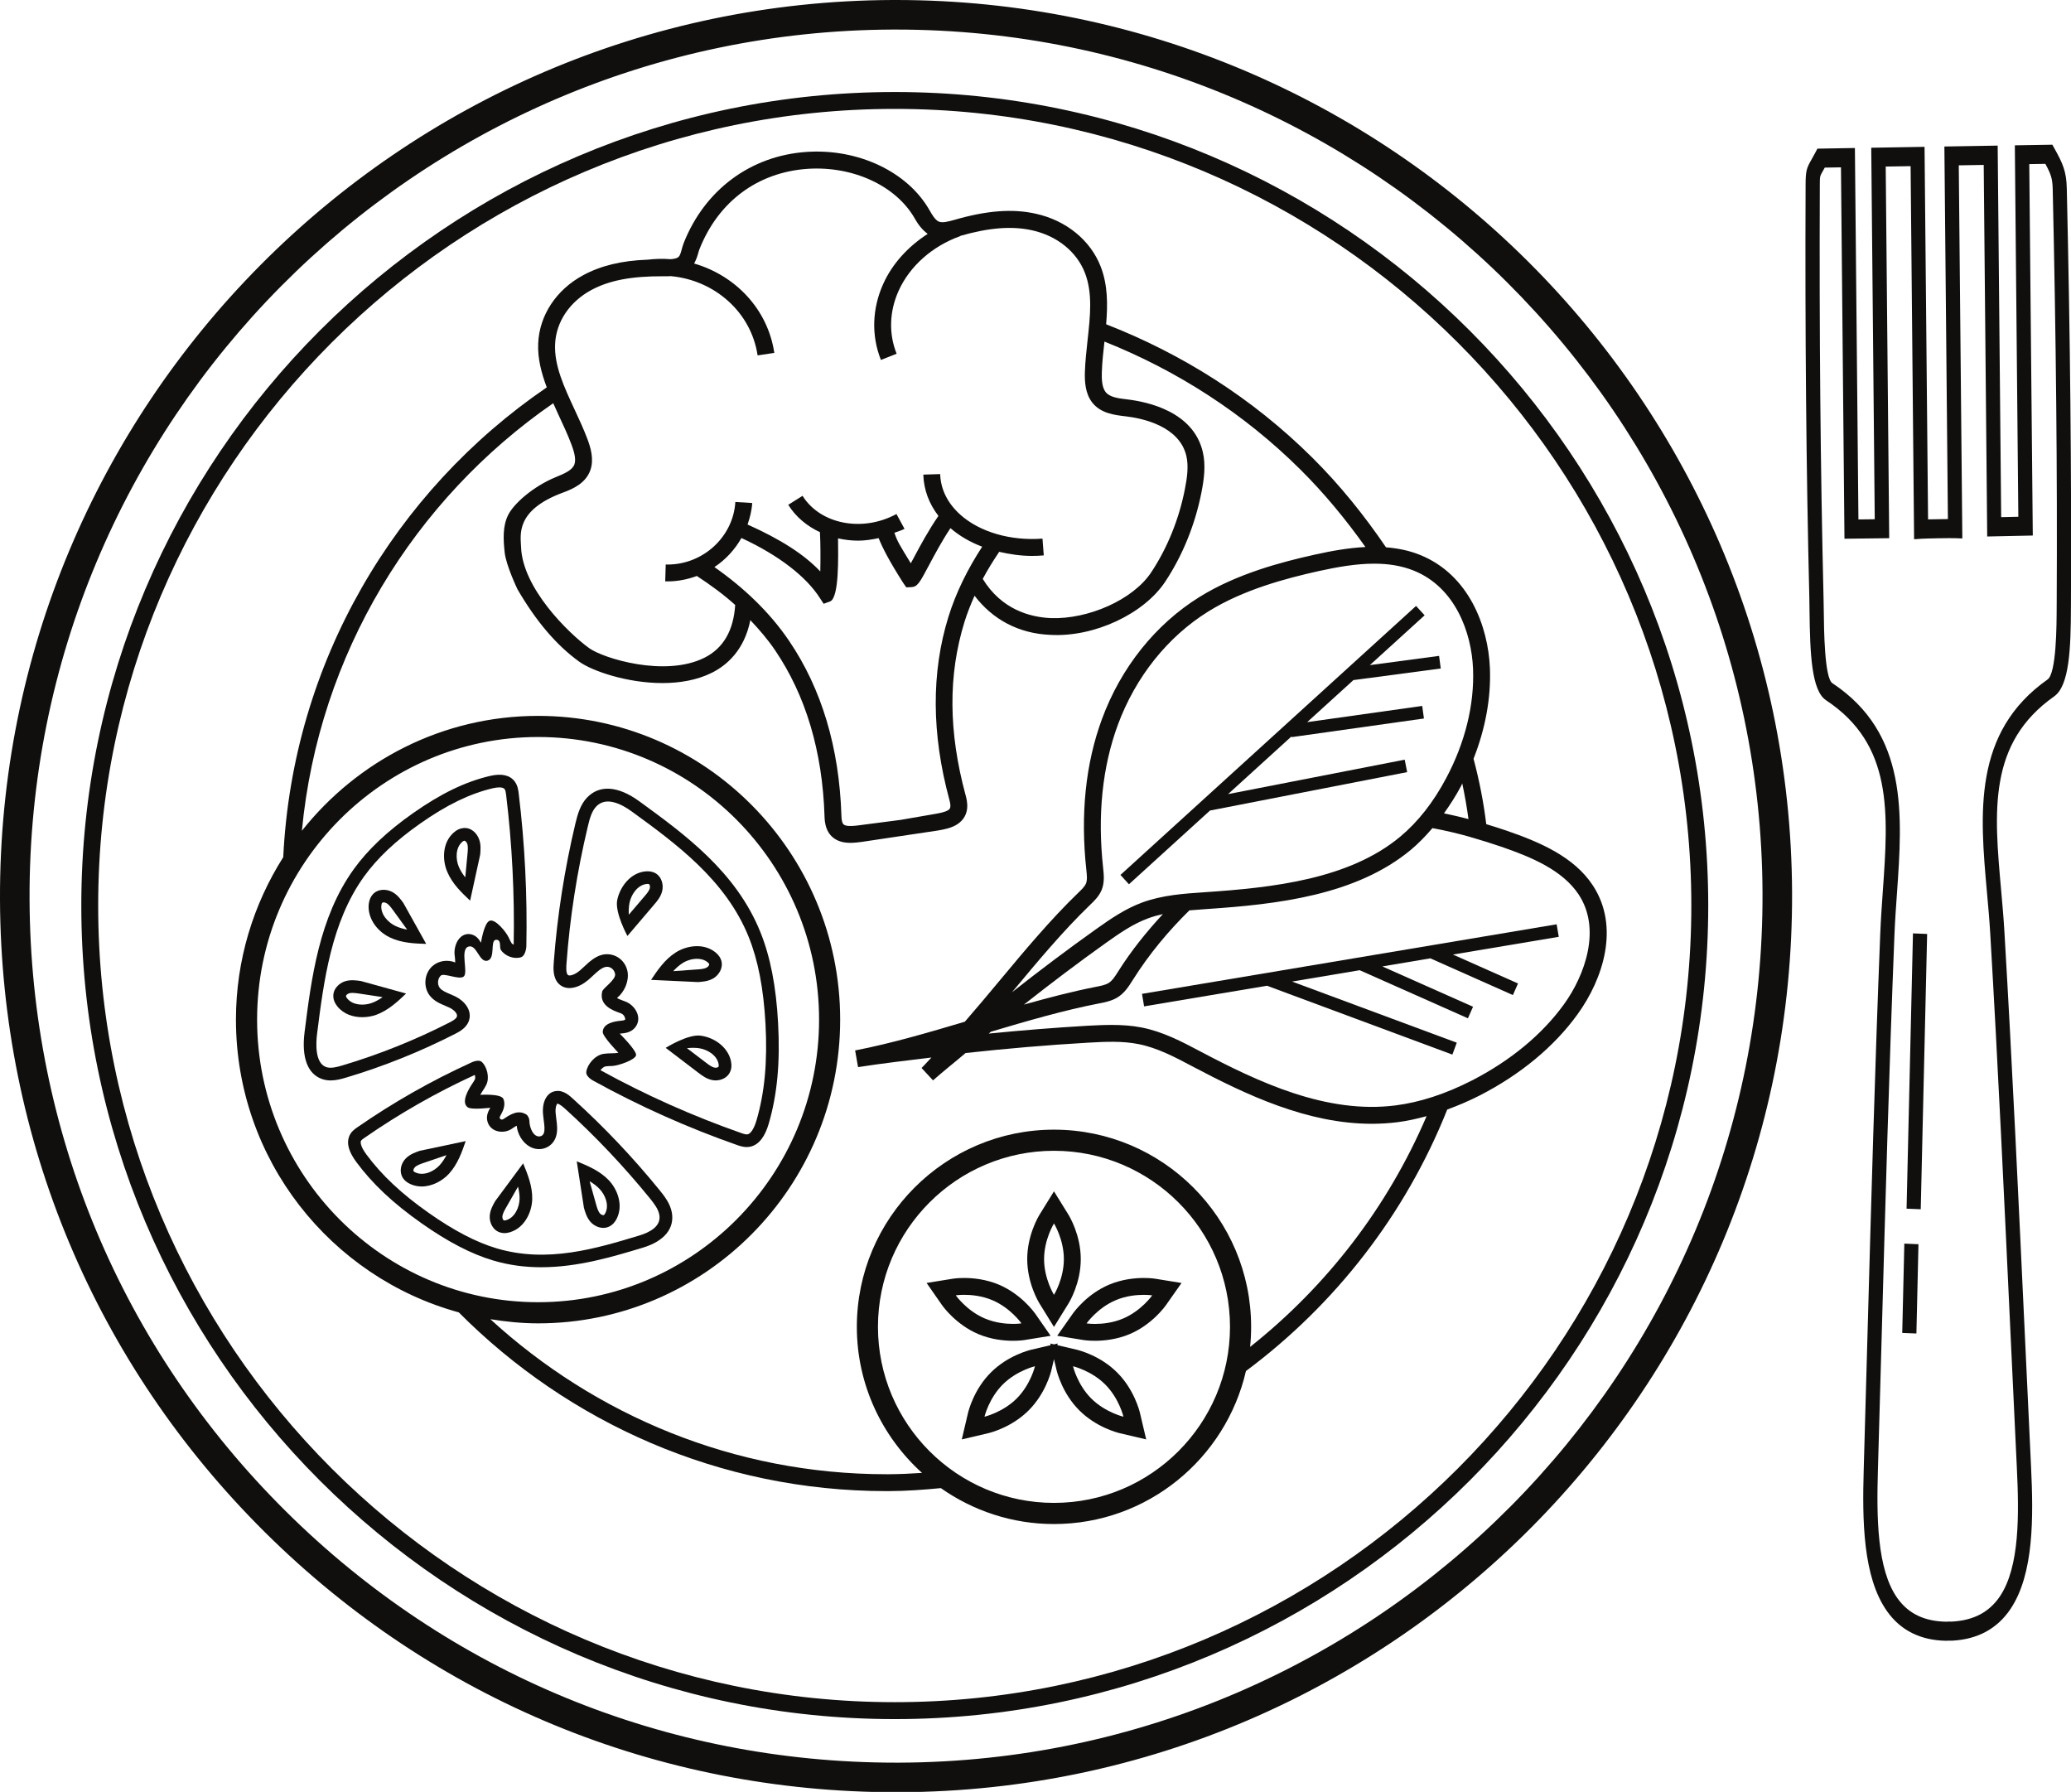
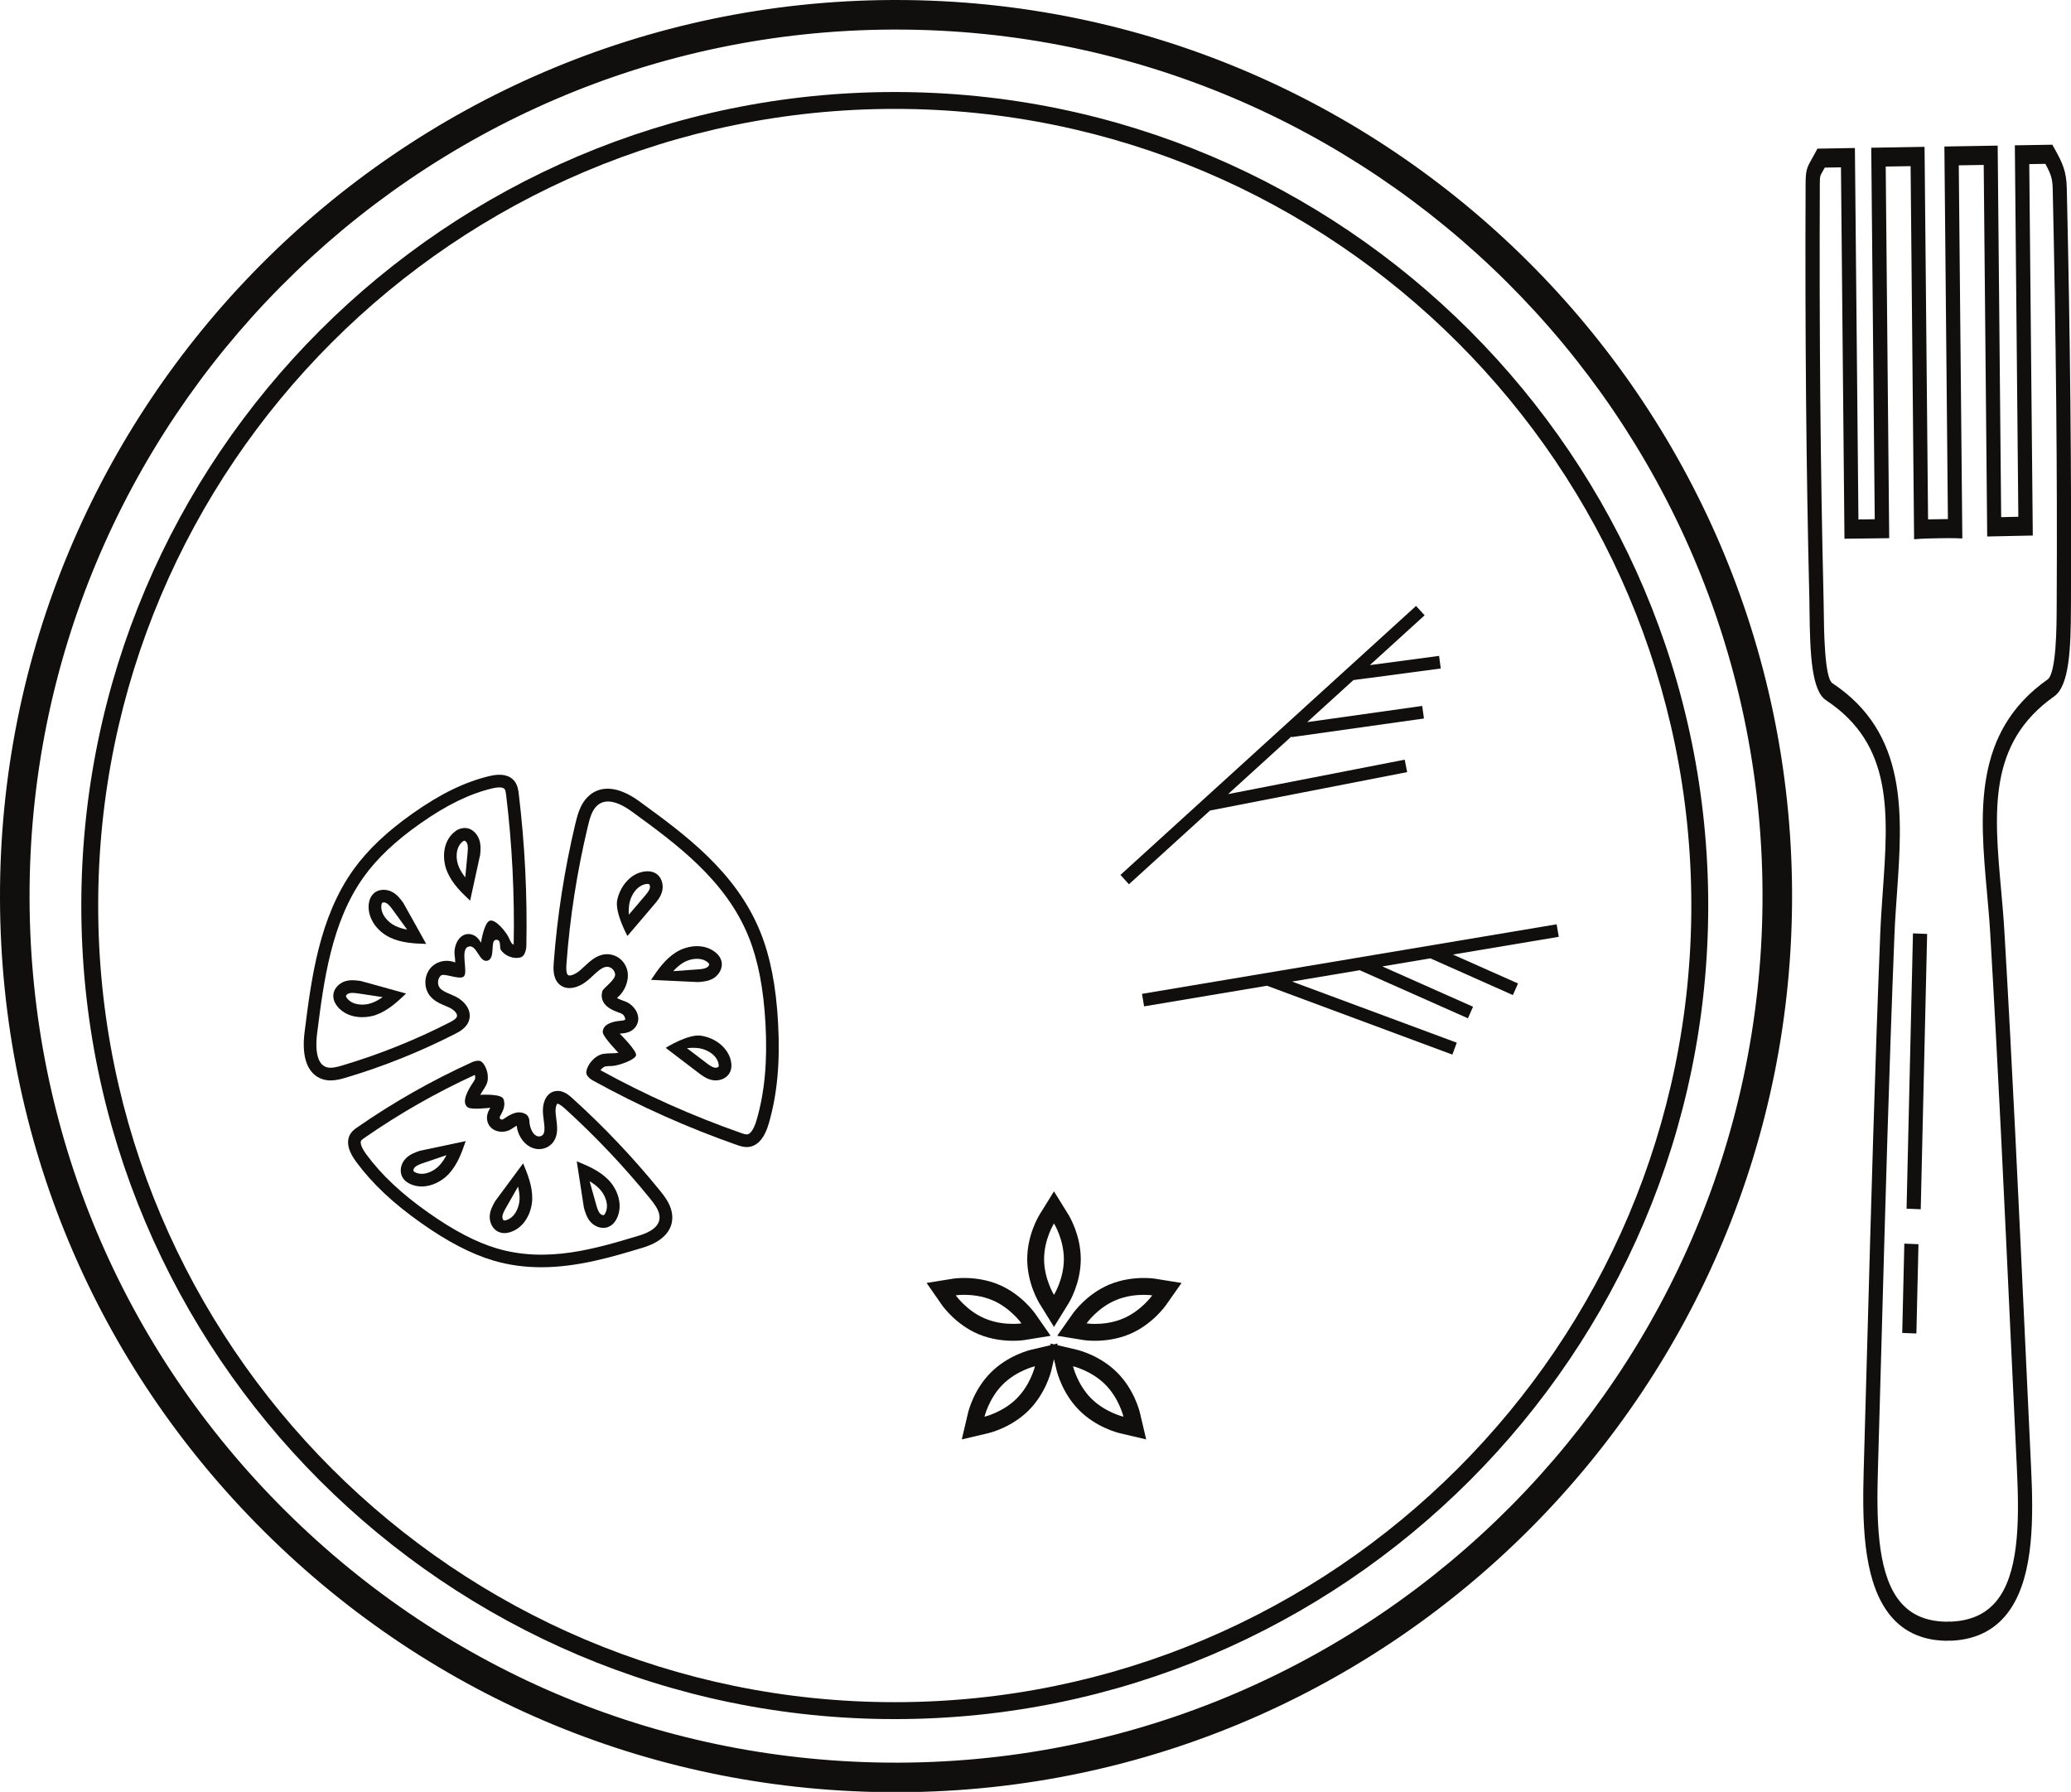
<svg xmlns="http://www.w3.org/2000/svg" height="240.6" preserveAspectRatio="xMidYMid meet" version="1.0" viewBox="0.0 0.0 278.1 240.6" width="278.1" zoomAndPan="magnify">
  <defs>
    <clipPath id="a">
      <path d="M 0 0 L 241 0 L 241 240.641 L 0 240.641 Z M 0 0" />
    </clipPath>
    <clipPath id="b">
      <path d="M 242 19 L 278.109 19 L 278.109 221 L 242 221 Z M 242 19" />
    </clipPath>
  </defs>
  <g>
    <g id="change1_2">
      <path d="M 120.148 228.551 C 61.168 228.551 13.184 180.566 13.184 121.59 C 13.184 62.609 61.168 14.621 120.148 14.621 C 179.129 14.621 227.117 62.609 227.117 121.59 C 227.117 180.566 179.129 228.551 120.148 228.551 Z M 120.148 12.355 C 59.918 12.355 10.918 61.355 10.918 121.594 C 10.918 181.824 59.918 230.824 120.148 230.824 C 180.387 230.824 229.387 181.824 229.387 121.594 C 229.383 61.355 180.383 12.355 120.148 12.355" fill="#100f0d" />
    </g>
    <g clip-path="url(#a)" id="change1_1">
      <path d="M 120.793 236.672 C 120.629 236.672 120.469 236.672 120.305 236.672 C 89.41 236.672 60.332 224.699 38.387 202.926 C 16.316 181.039 4.098 151.867 3.969 120.793 C 3.711 56.637 55.695 4.227 119.852 3.969 C 120.012 3.969 120.164 3.969 120.324 3.969 C 184.262 3.969 236.414 55.855 236.676 119.852 C 236.934 184.008 184.949 236.41 120.793 236.672 Z M 120.324 0 C 120.164 0 119.996 0 119.836 0 C 53.492 0.27 -0.262 54.465 0 120.809 C 0.129 152.949 12.77 183.113 35.586 205.742 C 58.285 228.262 88.348 240.641 120.305 240.641 C 120.473 240.641 120.641 240.641 120.809 240.641 C 187.152 240.375 240.91 186.184 240.645 119.836 C 240.371 53.656 186.449 0 120.324 0" fill="#100f0d" />
    </g>
    <g id="change1_3">
      <path d="M 141.531 164.27 C 141.531 164.27 142.859 166.418 142.859 169.062 C 142.859 171.711 141.531 173.859 141.531 173.859 C 141.531 173.859 140.203 171.711 140.203 169.062 C 140.203 166.418 141.531 164.27 141.531 164.27 Z M 141.531 178.168 L 143.461 175.051 C 143.633 174.777 145.129 172.266 145.129 169.062 C 145.129 165.863 143.633 163.352 143.461 163.074 L 141.531 159.961 L 139.605 163.074 C 139.434 163.352 137.938 165.863 137.938 169.062 C 137.938 172.266 139.434 174.777 139.605 175.051 L 141.531 178.168" fill="#100f0d" />
    </g>
    <g id="change1_4">
      <path d="M 146.535 187.773 C 144.664 185.898 144.086 183.445 144.086 183.445 C 144.086 183.445 146.539 184.023 148.414 185.895 C 150.285 187.77 150.863 190.223 150.863 190.223 C 150.863 190.223 148.41 189.645 146.535 187.773 Z M 136.527 187.773 C 134.656 189.645 132.199 190.223 132.199 190.223 C 132.199 190.223 132.781 187.77 134.652 185.895 C 136.523 184.023 138.98 183.445 138.98 183.445 C 138.98 183.445 138.402 185.898 136.527 187.773 Z M 150.016 184.289 C 147.754 182.023 144.922 181.309 144.605 181.23 L 141.977 180.613 L 142.027 180.391 L 141.531 180.508 L 141.035 180.391 L 141.09 180.613 L 138.461 181.23 C 138.145 181.309 135.309 182.023 133.051 184.289 C 130.785 186.551 130.07 189.383 129.992 189.699 L 129.152 193.27 L 132.723 192.43 C 133.035 192.352 135.871 191.637 138.133 189.371 C 140.398 187.109 141.113 184.277 141.188 183.961 L 141.531 182.496 L 141.879 183.961 C 141.953 184.277 142.668 187.113 144.934 189.371 C 147.195 191.633 150.027 192.352 150.344 192.43 L 153.914 193.27 L 153.074 189.699 C 152.996 189.387 152.281 186.551 150.016 184.289" fill="#100f0d" />
    </g>
    <g id="change1_5">
      <path d="M 128.344 173.926 C 128.344 173.926 128.789 173.855 129.48 173.855 C 130.438 173.855 131.863 173.984 133.277 174.586 C 135.715 175.625 137.164 177.688 137.164 177.688 C 137.164 177.688 136.723 177.758 136.027 177.758 C 135.074 177.758 133.645 177.629 132.234 177.027 C 129.797 175.992 128.344 173.926 128.344 173.926 Z M 136.023 180.027 C 136.926 180.027 137.5 179.938 137.5 179.938 L 141.082 179.359 L 139.016 176.391 C 138.828 176.129 137.109 173.766 134.164 172.504 C 132.402 171.754 130.645 171.594 129.48 171.594 C 128.582 171.594 128.004 171.684 128.004 171.684 L 124.426 172.262 L 126.488 175.227 C 126.676 175.492 128.398 177.855 131.34 179.117 C 133.102 179.867 134.859 180.027 136.023 180.027" fill="#100f0d" />
    </g>
    <g id="change1_6">
      <path d="M 150.832 177.031 C 149.426 177.637 147.992 177.762 147.039 177.762 C 146.344 177.762 145.906 177.691 145.906 177.691 C 145.906 177.691 147.355 175.629 149.793 174.59 C 151.199 173.984 152.633 173.859 153.586 173.859 C 154.281 173.859 154.723 173.93 154.723 173.93 C 154.723 173.93 153.27 175.992 150.832 177.031 Z M 153.586 171.594 C 152.422 171.594 150.664 171.754 148.902 172.504 C 145.957 173.762 144.238 176.125 144.051 176.391 L 141.965 179.355 L 145.566 179.938 C 145.566 179.938 146.141 180.027 147.039 180.027 C 148.203 180.027 149.961 179.867 151.727 179.117 C 154.668 177.859 156.391 175.496 156.578 175.227 L 158.66 172.266 L 155.062 171.684 C 155.062 171.684 154.484 171.594 153.586 171.594" fill="#100f0d" />
    </g>
    <g id="change1_7">
      <path d="M 60.367 137.285 C 55.773 139.637 50.941 141.574 45.992 143.051 C 45.223 143.285 44.41 143.492 43.789 143.273 C 42.254 142.727 42.43 139.973 42.578 138.809 C 43.465 131.793 44.473 123.84 48.859 117.723 C 50.648 115.234 53.125 112.895 56.43 110.574 C 59.992 108.07 63.086 106.566 66.168 105.84 C 66.508 105.762 66.805 105.723 67.055 105.723 C 67.398 105.723 67.637 105.801 67.758 105.949 C 67.883 106.113 67.926 106.41 67.969 106.766 C 68.77 113.375 69.109 120.129 68.98 126.84 C 68.855 126.785 68.738 126.707 68.676 126.605 C 68.539 126.383 68.43 126.141 68.316 125.891 C 67.973 125.145 66.535 123.363 65.766 123.625 C 64.992 123.883 64.586 126.578 64.586 126.578 C 64.336 126.148 63.992 125.66 63.363 125.48 C 62.836 125.328 62.324 125.438 61.906 125.785 C 61.219 126.355 60.977 127.402 61.039 128.145 L 61.07 128.398 C 61.098 128.656 61.133 128.969 61.129 129.227 C 60.121 128.82 58.902 128.98 58.07 129.715 C 56.957 130.707 56.797 132.531 57.727 133.703 C 58.293 134.414 59.09 134.758 59.797 135.051 C 60 135.137 60.207 135.223 60.395 135.316 C 60.949 135.59 61.465 136.098 61.359 136.477 C 61.285 136.781 60.816 137.055 60.367 137.285 Z M 63.012 136.906 C 63.359 135.562 62.328 134.375 61.145 133.793 C 60.922 133.688 60.691 133.59 60.461 133.488 C 59.891 133.246 59.355 133.023 59.059 132.648 C 58.688 132.188 58.762 131.383 59.195 130.992 C 59.637 130.602 61.688 131.617 62.27 131.117 C 62.914 130.559 61.738 127.508 62.883 127.109 C 64.023 126.707 64.34 129.297 65.457 128.992 C 66.574 128.688 65.785 126.285 66.574 126.191 C 67.363 126.098 67.059 127.227 67.23 127.5 C 67.754 128.352 68.992 128.828 69.941 128.535 C 70.621 128.328 70.68 127.07 70.68 127.07 C 70.82 120.215 70.477 113.32 69.656 106.566 C 69.605 106.129 69.527 105.461 69.102 104.91 C 68.453 104.066 67.336 103.824 65.785 104.188 C 62.48 104.965 59.203 106.551 55.457 109.188 C 51.996 111.617 49.387 114.09 47.484 116.734 C 42.844 123.199 41.809 131.379 40.898 138.602 C 40.473 141.965 41.297 144.191 43.227 144.875 C 43.621 145.016 44.012 145.07 44.406 145.07 C 45.117 145.07 45.816 144.887 46.488 144.684 C 51.527 143.18 56.461 141.199 61.148 138.801 C 61.695 138.516 62.727 137.988 63.012 136.906" fill="#100f0d" />
    </g>
    <g id="change1_8">
      <path d="M 76.07 129.363 C 76.52 123.23 77.484 117.035 78.941 110.945 C 79.188 109.895 79.465 108.902 80.082 108.27 C 81.379 106.926 83.406 107.91 84.871 108.984 C 90.77 113.281 97.453 118.148 100.535 125.801 C 101.797 128.93 102.535 132.742 102.793 137.473 C 103.066 142.555 102.684 146.668 101.594 150.406 C 101.277 151.492 100.844 152.18 100.422 152.301 C 100.203 152.352 99.91 152.266 99.582 152.152 C 93.043 149.863 86.672 147.023 80.633 143.695 C 80.82 143.453 81.086 143.219 81.312 143.184 C 81.586 143.141 81.871 143.137 82.156 143.133 C 83.02 143.113 85.309 142.305 85.414 141.684 C 85.516 141.062 83.219 138.789 83.219 138.789 C 83.262 138.785 83.305 138.781 83.352 138.777 C 83.914 138.723 84.676 138.656 85.238 138.016 C 85.652 137.535 85.805 136.93 85.648 136.301 C 85.453 135.516 84.789 134.785 83.992 134.48 L 83.742 134.387 C 83.332 134.234 83.043 134.121 82.855 133.996 C 83.859 133.18 84.473 131.762 84.277 130.508 C 84.145 129.695 83.676 128.98 82.992 128.547 C 82.328 128.129 81.516 128.012 80.766 128.223 C 79.832 128.492 79.133 129.145 78.453 129.781 C 78.25 129.969 78.047 130.152 77.848 130.328 C 77.148 130.91 76.441 131.102 76.246 130.898 C 75.977 130.629 76.043 129.711 76.07 129.363 Z M 78.941 131.617 C 79.168 131.43 79.391 131.219 79.609 131.016 C 80.168 130.5 80.691 130.008 81.234 129.852 C 81.512 129.77 81.816 129.809 82.082 129.98 C 82.352 130.152 82.539 130.445 82.598 130.773 C 82.723 131.559 80.988 132.652 80.871 133.117 C 80.402 135.004 82.34 135.68 83.152 135.977 L 83.387 136.059 C 83.656 136.164 83.941 136.461 83.961 136.891 C 83.859 137.008 83.594 137.039 83.211 137.074 C 82.613 137.133 80.953 137.371 80.938 138.574 C 80.93 139.184 83.039 141.355 83.039 141.355 C 82.793 141.406 82.492 141.418 82.125 141.426 C 81.762 141.434 81.402 141.445 81.047 141.5 C 79.883 141.688 78.859 142.926 78.73 143.91 C 78.637 144.605 79.719 145.133 79.719 145.133 C 85.867 148.527 92.359 151.426 99.02 153.758 C 99.34 153.863 99.773 154.016 100.273 154.016 C 100.465 154.016 100.664 153.992 100.867 153.938 C 101.926 153.648 102.719 152.621 103.227 150.879 C 104.371 146.949 104.773 142.656 104.484 137.371 C 104.223 132.457 103.441 128.461 102.109 125.16 C 98.84 117.051 91.949 112.031 85.863 107.602 C 83.016 105.523 80.52 105.34 78.844 107.078 C 77.934 108.023 77.574 109.309 77.273 110.543 C 75.801 116.719 74.824 123.008 74.359 129.23 C 74.305 129.949 74.215 131.281 75.031 132.098 C 76.109 133.145 77.762 132.609 78.941 131.617" fill="#100f0d" />
    </g>
    <g id="change1_9">
      <path d="M 66.707 167.621 C 63.938 166.797 60.949 165.234 57.566 162.855 C 53.914 160.285 51.254 157.789 49.195 155.004 C 48.34 153.84 48.418 153.348 48.461 153.219 C 48.508 153.086 48.688 152.953 48.906 152.805 C 53.598 149.547 58.59 146.695 63.762 144.328 C 63.816 144.555 63.832 144.797 63.773 144.926 C 63.672 145.133 63.535 145.328 63.41 145.52 C 62.992 146.145 61.824 147.996 62.824 148.688 C 63.344 149.047 65.836 148.738 65.836 148.738 C 65.594 149.168 65.262 149.762 65.441 150.516 C 65.582 151.117 65.977 151.574 66.555 151.805 C 67.23 152.07 68.062 151.992 68.684 151.59 L 68.871 151.461 C 69.094 151.316 69.258 151.211 69.383 151.148 C 69.492 152.277 70.168 153.418 71.133 153.957 C 71.805 154.336 72.578 154.395 73.254 154.129 C 73.91 153.879 74.414 153.344 74.641 152.672 C 74.918 151.859 74.805 151.008 74.695 150.188 C 74.66 149.945 74.629 149.703 74.613 149.465 C 74.543 148.703 74.75 148.238 74.844 148.188 C 74.898 148.184 75.188 148.238 75.887 148.875 C 79.906 152.52 83.73 156.555 87.246 160.871 C 87.844 161.613 88.398 162.336 88.535 163.109 C 88.82 164.656 87.23 165.48 85.84 165.895 C 80.043 167.645 73.484 169.633 66.707 167.621 Z M 86.336 167.52 C 89.195 166.66 90.605 164.938 90.215 162.797 C 90 161.633 89.285 160.68 88.57 159.801 C 84.996 155.41 81.117 151.316 77.031 147.617 C 76.555 147.18 75.691 146.328 74.625 146.5 C 73.457 146.652 72.77 147.906 72.922 149.609 C 72.945 149.871 72.98 150.145 73.012 150.41 C 73.098 151.066 73.184 151.688 73.035 152.129 C 72.953 152.375 72.781 152.492 72.645 152.543 C 72.426 152.625 72.191 152.602 71.965 152.473 C 71.391 152.148 71.098 151.117 71.094 150.57 C 71.09 150.027 70.75 149.695 70.75 149.695 C 69.633 148.918 68.527 149.648 67.758 150.156 C 67.605 150.258 67.316 150.5 67.098 150.121 C 67.07 150.012 67.168 149.832 67.32 149.559 C 67.582 149.105 67.914 148.289 67.598 147.551 C 67.281 146.816 64.488 147.004 64.488 147.004 C 64.574 146.844 64.688 146.664 64.828 146.453 C 65 146.191 65.172 145.93 65.305 145.648 C 65.777 144.668 65.383 143.23 64.715 142.602 C 64.246 142.164 63.277 142.672 63.277 142.672 C 57.938 145.102 52.777 148.035 47.945 151.391 C 47.625 151.613 47.094 151.977 46.859 152.652 C 46.535 153.57 46.852 154.672 47.832 156.004 C 50 158.941 52.781 161.559 56.59 164.238 C 60.121 166.73 63.273 168.367 66.223 169.246 C 68.395 169.891 70.555 170.152 72.664 170.152 C 77.621 170.156 82.32 168.73 86.336 167.52" fill="#100f0d" />
    </g>
    <g id="change1_10">
      <path d="M 84.543 121.18 C 84.785 120.055 85.633 118.84 86.801 118.695 C 86.859 118.688 86.91 118.684 86.957 118.684 C 87.055 118.684 87.121 118.699 87.152 118.715 C 87.242 118.77 87.324 119.012 87.258 119.266 C 87.156 119.637 86.844 120 86.52 120.379 L 84.438 122.82 C 84.41 122.266 84.434 121.711 84.543 121.18 Z M 87.824 121.48 C 88.242 120.992 88.711 120.441 88.906 119.699 C 89.137 118.844 88.887 117.719 87.969 117.219 C 87.582 117.012 87.113 116.949 86.59 117.008 C 84.547 117.262 83.238 119.168 82.887 120.828 C 82.523 122.523 84.254 125.672 84.254 125.672 L 87.824 121.48" fill="#100f0d" />
    </g>
    <g id="change1_11">
      <path d="M 91.645 129.324 C 92.195 128.969 92.91 128.738 93.594 128.738 C 94.102 128.738 94.598 128.867 94.988 129.176 C 95.184 129.332 95.227 129.434 95.234 129.453 C 95.262 129.543 95.137 129.785 94.922 129.902 C 94.598 130.09 94.137 130.137 93.605 130.168 L 90.406 130.398 C 90.777 129.988 91.184 129.621 91.645 129.324 Z M 87.426 131.566 L 93.723 131.863 C 94.289 131.824 95.066 131.777 95.758 131.383 C 96.523 130.945 97.152 129.973 96.855 128.969 C 96.734 128.551 96.457 128.176 96.039 127.844 C 94.43 126.578 92.148 126.977 90.727 127.895 C 89.258 128.832 88.285 130.285 87.426 131.566" fill="#100f0d" />
    </g>
    <g id="change1_12">
      <path d="M 96.496 143.215 C 96.449 143.316 96.211 143.391 95.957 143.352 C 95.574 143.273 95.18 142.973 94.801 142.684 L 92.246 140.738 C 92.801 140.676 93.348 140.668 93.891 140.746 C 95.02 140.926 96.285 141.703 96.492 142.859 C 96.535 143.098 96.504 143.199 96.496 143.215 Z M 94.148 139.066 C 92.426 138.785 89.391 140.695 89.391 140.695 L 93.773 144.035 C 94.258 144.402 94.855 144.859 95.617 145.016 C 95.77 145.047 95.934 145.066 96.098 145.066 C 96.855 145.066 97.676 144.715 98.035 143.941 C 98.227 143.539 98.27 143.07 98.168 142.551 C 97.852 140.816 96.195 139.379 94.148 139.066" fill="#100f0d" />
    </g>
    <g id="change1_13">
      <path d="M 81.293 162.867 C 81.184 163.09 81.094 163.141 81.074 163.152 C 80.992 163.184 80.738 163.129 80.57 162.938 C 80.309 162.637 80.172 162.16 80.043 161.703 L 79.176 158.609 C 79.66 158.891 80.105 159.219 80.484 159.613 C 81.285 160.434 81.82 161.816 81.293 162.867 Z M 77.449 155.93 L 78.41 162.164 C 78.574 162.742 78.777 163.465 79.285 164.051 C 79.695 164.52 80.344 164.867 81.012 164.867 C 81.297 164.867 81.594 164.805 81.867 164.656 C 82.262 164.453 82.578 164.105 82.816 163.629 C 83.738 161.785 82.891 159.641 81.711 158.43 C 80.504 157.184 78.879 156.516 77.449 155.93" fill="#100f0d" />
    </g>
    <g id="change1_14">
      <path d="M 68.012 163.82 C 67.836 163.879 67.719 163.883 67.66 163.863 C 67.57 163.836 67.441 163.609 67.461 163.352 C 67.492 162.961 67.734 162.531 67.973 162.117 L 69.562 159.332 C 69.695 159.871 69.781 160.418 69.77 160.961 C 69.746 162.109 69.137 163.461 68.012 163.82 Z M 66.496 161.273 C 66.195 161.801 65.824 162.453 65.766 163.223 C 65.695 164.113 66.152 165.168 67.148 165.48 C 67.336 165.543 67.535 165.57 67.742 165.57 C 67.996 165.57 68.266 165.523 68.539 165.434 C 70.496 164.805 71.434 162.688 71.469 160.992 C 71.504 159.238 70.836 157.625 70.25 156.203 L 66.496 161.273" fill="#100f0d" />
    </g>
    <g id="change1_15">
      <path d="M 59.953 155.102 C 59.695 155.594 59.398 156.055 59.031 156.457 C 58.254 157.305 56.902 157.918 55.824 157.441 C 55.594 157.344 55.535 157.258 55.527 157.242 C 55.473 157.148 55.543 156.891 55.723 156.715 C 55.996 156.449 56.469 156.289 56.922 156.133 Z M 54.527 155.504 C 53.789 156.223 53.598 157.32 54.066 158.117 C 54.293 158.492 54.652 158.789 55.145 159.004 C 55.633 159.215 56.133 159.309 56.625 159.309 C 58.047 159.309 59.426 158.535 60.281 157.609 C 61.465 156.32 62.031 154.672 62.535 153.215 L 56.363 154.52 C 55.797 154.715 55.082 154.965 54.527 155.504" fill="#100f0d" />
    </g>
    <g id="change1_16">
      <path d="M 49.926 134.668 C 48.844 135.066 47.363 134.98 46.633 134.074 C 46.477 133.879 46.461 133.789 46.457 133.746 C 46.453 133.652 46.621 133.453 46.867 133.375 C 47.004 133.332 47.16 133.316 47.324 133.316 C 47.602 133.316 47.91 133.363 48.207 133.402 L 51.379 133.883 C 50.918 134.211 50.438 134.484 49.926 134.668 Z M 46.363 131.746 C 45.512 132.004 44.688 132.82 44.762 133.844 C 44.781 134.281 44.961 134.703 45.309 135.137 C 46.148 136.176 47.418 136.578 48.645 136.578 C 49.301 136.578 49.945 136.465 50.504 136.266 C 52.133 135.672 53.414 134.469 54.531 133.402 L 48.453 131.719 C 47.855 131.637 47.117 131.523 46.363 131.746" fill="#100f0d" />
    </g>
    <g id="change1_17">
      <path d="M 51.32 121.223 C 51.352 121.188 51.426 121.164 51.523 121.164 C 51.629 121.164 51.758 121.188 51.871 121.254 C 52.215 121.438 52.504 121.836 52.789 122.223 L 54.672 124.816 C 54.125 124.719 53.598 124.566 53.105 124.332 C 52.066 123.84 51.086 122.73 51.211 121.574 C 51.238 121.332 51.301 121.242 51.32 121.223 Z M 52.363 125.875 C 53.941 126.629 55.684 126.688 57.23 126.738 L 54.156 121.23 C 53.801 120.738 53.355 120.133 52.676 119.766 C 51.898 119.344 50.742 119.316 50.047 120.098 C 49.762 120.422 49.582 120.852 49.516 121.387 C 49.324 123.141 50.496 124.984 52.363 125.875" fill="#100f0d" />
    </g>
    <g id="change1_18">
      <path d="M 62.035 113.07 C 62.223 112.902 62.316 112.887 62.344 112.883 C 62.344 112.883 62.348 112.883 62.352 112.883 C 62.449 112.883 62.648 113.039 62.738 113.273 C 62.871 113.645 62.82 114.156 62.781 114.605 L 62.477 117.809 C 62.129 117.367 61.832 116.898 61.617 116.398 C 61.168 115.344 61.164 113.863 62.035 113.07 Z M 63.129 120.93 L 64.477 114.77 C 64.531 114.168 64.605 113.422 64.336 112.688 C 64.035 111.852 63.223 111.035 62.152 111.195 C 61.719 111.238 61.293 111.449 60.898 111.812 C 59.367 113.191 59.391 115.504 60.059 117.059 C 60.734 118.672 62.004 119.871 63.129 120.93" fill="#100f0d" />
    </g>
    <g id="change1_19">
      <path d="M 153.633 135.125 L 170.137 132.355 L 195.027 141.602 L 195.621 140.004 L 173.504 131.793 L 182.582 130.27 L 197.117 136.727 L 197.805 135.176 L 185.621 129.762 L 192.07 128.676 L 203.156 133.609 L 203.844 132.051 L 195.105 128.168 L 209.316 125.785 L 209.031 124.105 L 153.352 133.445 L 153.633 135.125" fill="#100f0d" />
    </g>
    <g id="change1_20">
-       <path d="M 197.191 109.977 C 196.133 109.695 195.031 109.445 193.902 109.207 C 194.723 108.059 195.504 106.848 196.211 105.516 C 196.266 105.406 196.301 105.301 196.355 105.191 C 196.695 106.777 196.973 108.367 197.191 109.977 Z M 211.977 120.09 C 215.059 124.719 212.84 130.941 210.008 134.855 C 207.086 138.902 202.801 142.441 197.617 145.094 C 194.094 146.891 190.66 148.008 187.41 148.422 C 178.152 149.609 169.031 145.324 161.133 141.148 C 158.695 139.859 156.176 138.527 153.301 137.961 C 151.98 137.703 150.637 137.617 149.27 137.617 C 148.184 137.617 147.09 137.672 145.98 137.73 C 141.586 137.988 137.172 138.344 132.766 138.781 C 132.863 138.695 132.965 138.613 133.07 138.527 C 137.898 137.094 142.832 135.652 147.641 134.719 C 148.363 134.578 149.258 134.406 150.047 133.93 C 151.004 133.34 151.559 132.465 152.07 131.652 C 154.34 128.039 156.938 124.969 159.715 122.234 C 160.508 122.164 161.309 122.109 162.121 122.051 C 171.48 121.422 182.09 120.23 189.465 114.098 C 190.488 113.242 191.441 112.254 192.352 111.191 C 194.16 111.523 195.895 111.941 197.523 112.406 C 197.523 112.414 197.527 112.43 197.527 112.438 C 197.57 112.441 197.613 112.445 197.652 112.449 C 199.031 112.848 200.355 113.266 201.547 113.672 C 205.691 115.09 209.828 116.852 211.977 120.09 Z M 167.867 180.852 C 167.961 179.965 168.004 179.062 168.004 178.152 C 168.004 163.555 156.129 151.68 141.531 151.68 C 126.938 151.68 115.059 163.555 115.059 178.152 C 115.059 185.934 118.453 192.918 123.812 197.766 C 122.336 197.863 120.855 197.938 119.355 197.945 L 119.027 197.945 C 98.535 197.945 79.898 190.004 65.848 177.129 C 67.941 177.465 70.07 177.688 72.254 177.688 C 94.621 177.688 112.82 159.395 112.82 136.906 C 112.82 114.422 94.625 96.121 72.258 96.121 C 59.422 96.121 47.98 102.164 40.539 111.547 C 42.797 87.785 55.621 67.051 74.289 54.141 C 74.559 54.738 74.828 55.34 75.105 55.938 C 75.688 57.184 76.27 58.441 76.742 59.699 C 77.035 60.48 77.402 61.613 77.133 62.352 C 76.848 63.148 75.773 63.598 74.609 64.074 C 71.574 65.328 69.004 67.617 68.246 69.129 C 67.484 70.637 67.582 72.422 67.766 74.156 C 67.957 75.953 69.492 79.113 69.484 79.117 C 71.996 83.426 74.715 86.633 77.789 88.848 C 79.5 90.086 84.195 91.715 88.953 91.715 C 91.258 91.715 93.578 91.332 95.582 90.336 C 97.609 89.328 99.961 87.281 100.758 83.266 C 101.965 84.543 103.102 85.867 104.07 87.293 C 108.203 93.383 110.441 100.883 110.719 109.586 C 110.738 110.262 110.801 112.32 112.832 112.977 C 113.27 113.121 113.742 113.168 114.191 113.168 C 114.73 113.168 115.25 113.102 115.676 113.047 L 125.922 111.516 C 126.715 111.379 127.801 111.195 128.629 110.621 C 130.379 109.395 129.855 107.48 129.66 106.758 C 127.355 98.234 127.309 90.629 129.516 83.496 C 129.887 82.309 130.352 81.141 130.867 79.988 C 133.281 83.164 136.766 85.062 141.012 85.242 C 146.926 85.59 153.602 82.43 156.469 78.105 C 158.809 74.574 160.492 70.422 161.34 66.086 C 161.68 64.336 161.938 62.477 161.512 60.668 C 160.23 55.242 154.082 53.949 151.379 53.629 C 150.219 53.492 149.02 53.352 148.461 52.633 C 147.961 51.988 147.93 50.871 147.957 49.973 C 148 48.645 148.148 47.293 148.301 45.941 C 148.305 45.914 148.305 45.887 148.309 45.863 C 158.008 49.734 166.965 55.453 174.602 63.027 C 177.863 66.266 180.746 69.777 183.355 73.449 C 181.105 73.559 178.832 73.965 176.621 74.457 C 172.02 75.473 166.094 77.039 161.078 80.152 C 155.172 83.816 150.516 89.637 147.977 96.543 C 145.77 102.527 145.062 109.34 145.883 116.855 C 145.957 117.531 146.02 118.172 145.824 118.637 C 145.652 119.043 145.223 119.461 144.836 119.828 C 141.062 123.469 137.578 127.652 134.203 131.703 C 132.688 133.527 131.137 135.371 129.562 137.184 C 124.684 138.637 119.691 140.098 114.828 141.043 L 115.223 143.281 C 118.48 142.773 121.785 142.398 125.078 141.992 C 124.629 142.449 124.203 142.961 123.75 143.398 L 125.289 145.062 C 126.699 143.812 128.215 142.625 129.66 141.391 C 135.141 140.793 140.637 140.312 146.117 140 C 148.566 139.855 150.758 139.773 152.867 140.188 C 155.418 140.688 157.785 141.941 160.199 143.223 C 167.332 146.988 175.535 150.891 184.203 150.891 C 185.359 150.891 186.527 150.82 187.699 150.672 C 188.965 150.512 190.262 150.219 191.566 149.867 C 186.344 162.086 178.145 172.703 167.867 180.852 Z M 141.531 201.793 C 128.496 201.793 117.895 191.188 117.895 178.152 C 117.895 165.117 128.496 154.516 141.531 154.516 C 154.57 154.516 165.168 165.117 165.168 178.152 C 165.168 191.188 154.57 201.793 141.531 201.793 Z M 34.523 136.902 C 34.523 115.98 51.449 98.957 72.258 98.957 C 93.066 98.957 109.988 115.98 109.988 136.902 C 109.988 157.824 93.066 174.848 72.258 174.848 C 51.449 174.848 34.523 157.828 34.523 136.902 Z M 127.477 107.355 C 127.754 108.379 127.594 108.59 127.34 108.766 C 126.926 109.047 126.129 109.184 125.547 109.289 L 120.941 110.086 L 115.406 110.805 C 114.82 110.883 114.008 110.98 113.535 110.828 C 113.238 110.73 113.02 110.578 112.988 109.523 C 112.699 100.387 110.332 92.48 105.949 86.027 C 103.371 82.23 99.926 78.938 95.934 76.141 C 97.438 75.148 98.672 73.805 99.562 72.238 C 104.652 74.59 108.297 77.477 110.09 80.289 L 110.602 81.07 L 111.457 80.758 C 112.703 80.297 112.555 74.707 112.535 72.289 C 113.41 72.48 114.309 72.594 115.227 72.594 C 116.141 72.594 117.066 72.453 117.984 72.254 C 118.523 73.586 119.379 75.273 121.293 78.281 L 121.699 78.863 L 122.348 78.836 C 123.199 78.805 123.492 78.254 124.73 75.926 C 125.496 74.477 126.504 72.605 127.629 70.914 C 128.844 71.969 130.293 72.797 131.891 73.406 C 129.938 76.402 128.371 79.555 127.355 82.828 C 125.047 90.277 125.086 98.531 127.477 107.355 Z M 79.398 38.945 C 81.816 37.637 84.812 37.078 89.016 37.094 C 89.352 37.105 89.719 37.102 90.09 37.078 C 95.93 37.617 100.859 41.875 101.734 47.719 L 103.977 47.383 C 103.098 41.492 98.738 36.984 93.211 35.383 C 93.441 34.953 93.613 34.508 93.723 34.113 C 93.785 33.883 93.844 33.656 93.934 33.438 C 96.473 27.047 101.766 23.125 108.457 22.668 C 114.555 22.266 120.359 24.949 122.859 29.375 C 123.273 30.113 123.828 30.855 124.574 31.402 C 121.945 33.102 119.824 35.402 118.602 38.121 C 117.102 41.441 116.992 45.066 118.293 48.332 L 120.402 47.496 C 119.324 44.809 119.426 41.809 120.664 39.055 C 122.164 35.73 125.191 33.047 128.969 31.695 L 128.957 31.668 C 132.816 30.562 135.891 30.32 138.605 30.926 C 141.941 31.664 144.586 33.797 145.684 36.633 C 146.742 39.348 146.402 42.438 146.039 45.711 C 145.887 47.121 145.73 48.531 145.684 49.922 C 145.641 51.195 145.719 52.824 146.664 54.043 C 147.809 55.508 149.637 55.723 151.227 55.91 C 153.332 56.16 158.348 57.172 159.305 61.207 C 159.633 62.594 159.406 64.164 159.113 65.66 C 158.324 69.707 156.758 73.578 154.578 76.863 C 152.152 80.52 146.148 83.176 141.105 82.992 C 138.281 82.871 134.473 81.82 131.965 77.727 C 132.625 76.488 133.379 75.281 134.176 74.094 C 135.578 74.414 137.027 74.641 138.559 74.641 C 139.09 74.641 139.625 74.621 140.16 74.574 L 139.988 72.32 C 135.695 72.645 131.547 71.438 128.934 69.09 C 127.238 67.562 126.312 65.684 126.25 63.656 L 123.984 63.727 C 124.047 65.742 124.742 67.625 126.016 69.27 C 124.711 71.156 123.57 73.262 122.719 74.867 C 122.582 75.121 122.445 75.383 122.305 75.633 C 120.805 73.164 120.512 72.754 120.105 71.535 C 120.559 71.352 121.023 71.242 121.461 71.008 L 120.379 69.016 C 115.82 71.496 110.16 70.406 107.77 66.574 L 105.848 67.781 C 106.871 69.422 108.371 70.641 110.105 71.457 C 110.188 73.039 110.188 75.098 110.152 76.727 C 107.973 74.434 104.852 72.43 100.422 70.445 L 100.383 70.43 C 100.699 69.508 100.949 68.551 101.008 67.539 L 98.746 67.398 C 98.461 72.086 94.41 75.801 89.652 75.801 C 89.57 75.801 89.477 75.797 89.395 75.797 L 89.328 78.059 C 89.434 78.062 89.543 78.062 89.652 78.062 C 91.023 78.062 92.34 77.793 93.574 77.336 C 95.406 78.535 97.152 79.812 98.723 81.227 C 98.508 84.641 97.141 87.047 94.574 88.324 C 89.273 90.957 81.008 88.391 79.121 87.031 C 76.332 85.02 70.145 78.961 69.969 73.43 C 69.918 71.867 69.156 68.512 75.605 66.137 C 76.977 65.633 78.641 64.879 79.27 63.145 C 79.789 61.707 79.328 60.129 78.867 58.914 C 78.371 57.605 77.77 56.301 77.16 54.996 C 75.75 51.961 74.414 49.094 74.539 46.219 C 74.664 43.23 76.48 40.523 79.398 38.945 Z M 156.156 122.734 C 154.004 125.07 151.949 127.578 150.121 130.484 C 149.734 131.098 149.367 131.68 148.859 131.992 C 148.43 132.254 147.809 132.375 147.215 132.492 C 143.988 133.121 140.738 133.977 137.496 134.887 C 141.105 132.043 144.773 129.262 148.516 126.598 C 150.438 125.227 152.191 124.035 154.156 123.312 C 154.797 123.066 155.469 122.887 156.156 122.734 Z M 197.805 89.816 C 197.992 94.613 196.75 99.676 194.211 104.457 C 192.492 107.703 190.41 110.359 188.012 112.352 C 181.16 118.051 170.977 119.18 161.809 119.797 C 158.996 119.984 156.082 120.18 153.363 121.184 C 151.141 122.008 149.258 123.281 147.199 124.746 C 143.355 127.484 139.582 130.32 135.883 133.242 C 135.906 133.211 135.93 133.184 135.953 133.16 C 139.281 129.16 142.723 125.02 146.41 121.469 C 146.922 120.98 147.559 120.367 147.918 119.531 C 148.336 118.52 148.234 117.512 148.133 116.551 C 147.355 109.457 148.023 102.988 150.105 97.332 C 152.48 90.898 156.801 85.484 162.277 82.09 C 167.004 79.156 172.688 77.656 177.113 76.672 C 179.574 76.133 182.098 75.684 184.527 75.684 C 186.387 75.684 188.188 75.945 189.867 76.625 C 195.422 78.879 197.609 84.922 197.805 89.816 Z M 200.07 89.723 C 199.844 84.125 197.273 77.184 190.719 74.52 C 189.234 73.914 187.688 73.613 186.117 73.488 C 183.211 69.215 179.949 65.145 176.195 61.422 C 168.18 53.469 158.75 47.52 148.535 43.539 C 148.758 40.91 148.766 38.27 147.805 35.797 C 146.43 32.254 143.176 29.602 139.102 28.699 C 135.965 27.992 132.5 28.266 128.164 29.52 C 127.359 29.746 126.527 29.977 126.031 29.738 C 125.57 29.508 125.172 28.852 124.836 28.258 C 121.918 23.086 115.266 19.922 108.305 20.398 C 100.816 20.906 94.656 25.469 91.824 32.598 C 91.711 32.887 91.621 33.195 91.539 33.5 C 91.426 33.926 91.309 34.324 91.129 34.488 C 90.906 34.699 90.492 34.77 90.031 34.801 C 89.027 34.723 88.004 34.746 86.969 34.867 C 83.449 34.992 80.645 35.688 78.316 36.949 C 74.688 38.906 72.43 42.336 72.27 46.109 C 72.18 48.133 72.703 50.094 73.422 52.012 C 53.012 65.945 39.301 88.906 38.035 115.094 C 34.035 121.406 31.684 128.879 31.684 136.906 C 31.684 155.688 44.398 171.5 61.609 176.215 C 76.312 191 96.598 200.211 119.023 200.211 L 119.359 200.211 C 121.723 200.203 124.039 200.031 126.34 199.809 C 130.645 202.836 135.879 204.633 141.527 204.633 C 154.086 204.633 164.605 195.836 167.309 184.09 C 179.293 175.168 188.734 163.055 194.34 148.977 C 195.762 148.453 197.191 147.855 198.641 147.117 C 204.141 144.309 208.711 140.527 211.836 136.191 C 215.254 131.473 217.578 124.438 213.859 118.836 C 211.336 115.035 206.801 113.078 202.277 111.523 C 201.434 111.234 200.52 110.945 199.578 110.66 C 199.219 107.688 198.637 104.762 197.871 101.879 C 199.461 97.848 200.227 93.711 200.07 89.723" fill="#100f0d" />
-     </g>
+       </g>
    <g id="change1_21">
      <path d="M 151.598 118.73 L 162.48 108.832 L 188.957 103.672 L 188.629 102 L 164.91 106.625 L 173.426 98.879 L 173.438 98.977 L 191.211 96.473 L 190.977 94.785 L 175.531 96.961 L 181.738 91.316 L 193.469 89.758 L 193.242 88.066 L 183.949 89.305 L 191.301 82.617 L 190.152 81.359 L 150.457 117.477 L 151.598 118.73" fill="#100f0d" />
    </g>
    <g clip-path="url(#b)" id="change1_24">
      <path d="M 276.18 80.926 L 276.176 81.57 C 276.168 83.984 276.145 90.391 274.953 91.234 C 264.891 98.324 265.867 109.234 266.812 119.785 C 266.98 121.629 267.145 123.48 267.254 125.328 C 268.309 143.215 269.156 161.434 269.977 179.047 C 270.258 185.055 270.535 191.062 270.828 197.066 C 271.129 203.34 271.23 210.363 268.551 214.348 C 267.113 216.477 264.992 217.59 262.062 217.734 L 261.695 217.727 L 261.328 217.746 C 258.395 217.691 256.258 216.66 254.781 214.578 C 252.023 210.688 251.992 203.664 252.172 197.383 C 252.348 191.324 252.516 185.266 252.684 179.199 C 253.172 161.609 253.676 143.422 254.391 125.547 C 254.465 123.699 254.594 121.84 254.727 119.988 C 255.469 109.41 256.242 98.473 246.051 91.727 C 244.996 91.031 244.926 84.484 244.902 82.016 L 244.871 80.285 C 244.453 62.828 244.289 44.668 244.371 24.762 C 244.379 23.66 244.379 23.66 244.758 23 C 244.836 22.855 244.934 22.695 245.035 22.504 L 247.211 22.469 L 247.68 72.336 L 253.688 72.262 L 253.219 22.363 L 256.562 22.309 L 257.031 72.406 L 258.027 72.336 C 258.578 72.297 261.934 72.234 262.516 72.262 L 263.508 72.297 L 263.031 22.199 L 266.379 22.145 L 266.848 72.035 L 272.969 71.906 L 272.496 22.035 L 274.656 22 C 275.43 23.422 275.609 23.996 275.645 25.398 C 276.094 45.332 276.273 63.496 276.18 80.926 Z M 277.535 25.32 C 277.484 23.027 277.016 21.977 275.883 19.949 L 275.594 19.43 L 270.559 19.512 L 271.027 69.387 L 268.723 69.438 L 268.254 19.551 L 261.098 19.672 L 261.57 69.695 C 260.773 69.699 259.699 69.719 258.906 69.738 L 258.434 19.715 L 251.277 19.836 L 251.746 69.719 L 249.555 69.746 L 249.082 19.871 L 244.047 19.961 L 243.766 20.492 C 243.555 20.895 243.379 21.195 243.242 21.441 C 242.598 22.562 242.469 22.945 242.461 24.742 C 242.379 44.684 242.539 62.875 242.965 80.363 L 242.988 82.051 C 243.055 87.836 243.266 92.73 245.203 94.02 C 254.223 99.984 253.574 109.145 252.824 119.746 C 252.691 121.633 252.559 123.527 252.484 125.41 C 251.77 143.305 251.266 161.504 250.777 179.109 C 250.609 185.168 250.441 191.227 250.266 197.289 C 250.07 204.09 250.133 211.73 253.398 216.34 C 254.309 217.629 255.434 218.609 256.762 219.27 C 258.082 219.93 259.602 220.277 261.312 220.305 L 261.586 220.293 L 261.848 220.289 L 262.137 220.293 C 265.559 220.117 268.191 218.691 269.965 216.055 C 273.141 211.336 273.059 203.691 272.734 196.902 C 272.445 190.898 272.164 184.891 271.887 178.887 C 271.062 161.262 270.215 143.035 269.16 125.129 C 269.051 123.246 268.883 121.359 268.715 119.48 C 267.766 108.902 266.945 99.773 275.844 93.5 C 277.887 92.059 278.074 87.043 278.09 81.59 L 278.094 80.949 C 278.176 63.48 277.996 45.285 277.535 25.32" fill="#100f0d" />
    </g>
    <g id="change1_22">
      <path d="M 255.438 178.973 L 257.34 179.047 L 257.617 167.059 L 255.719 166.98 L 255.438 178.973" fill="#100f0d" />
    </g>
    <g id="change1_23">
      <path d="M 256.02 162.289 L 257.922 162.367 L 258.781 125.402 L 256.879 125.324 L 256.02 162.289" fill="#100f0d" />
    </g>
  </g>
</svg>